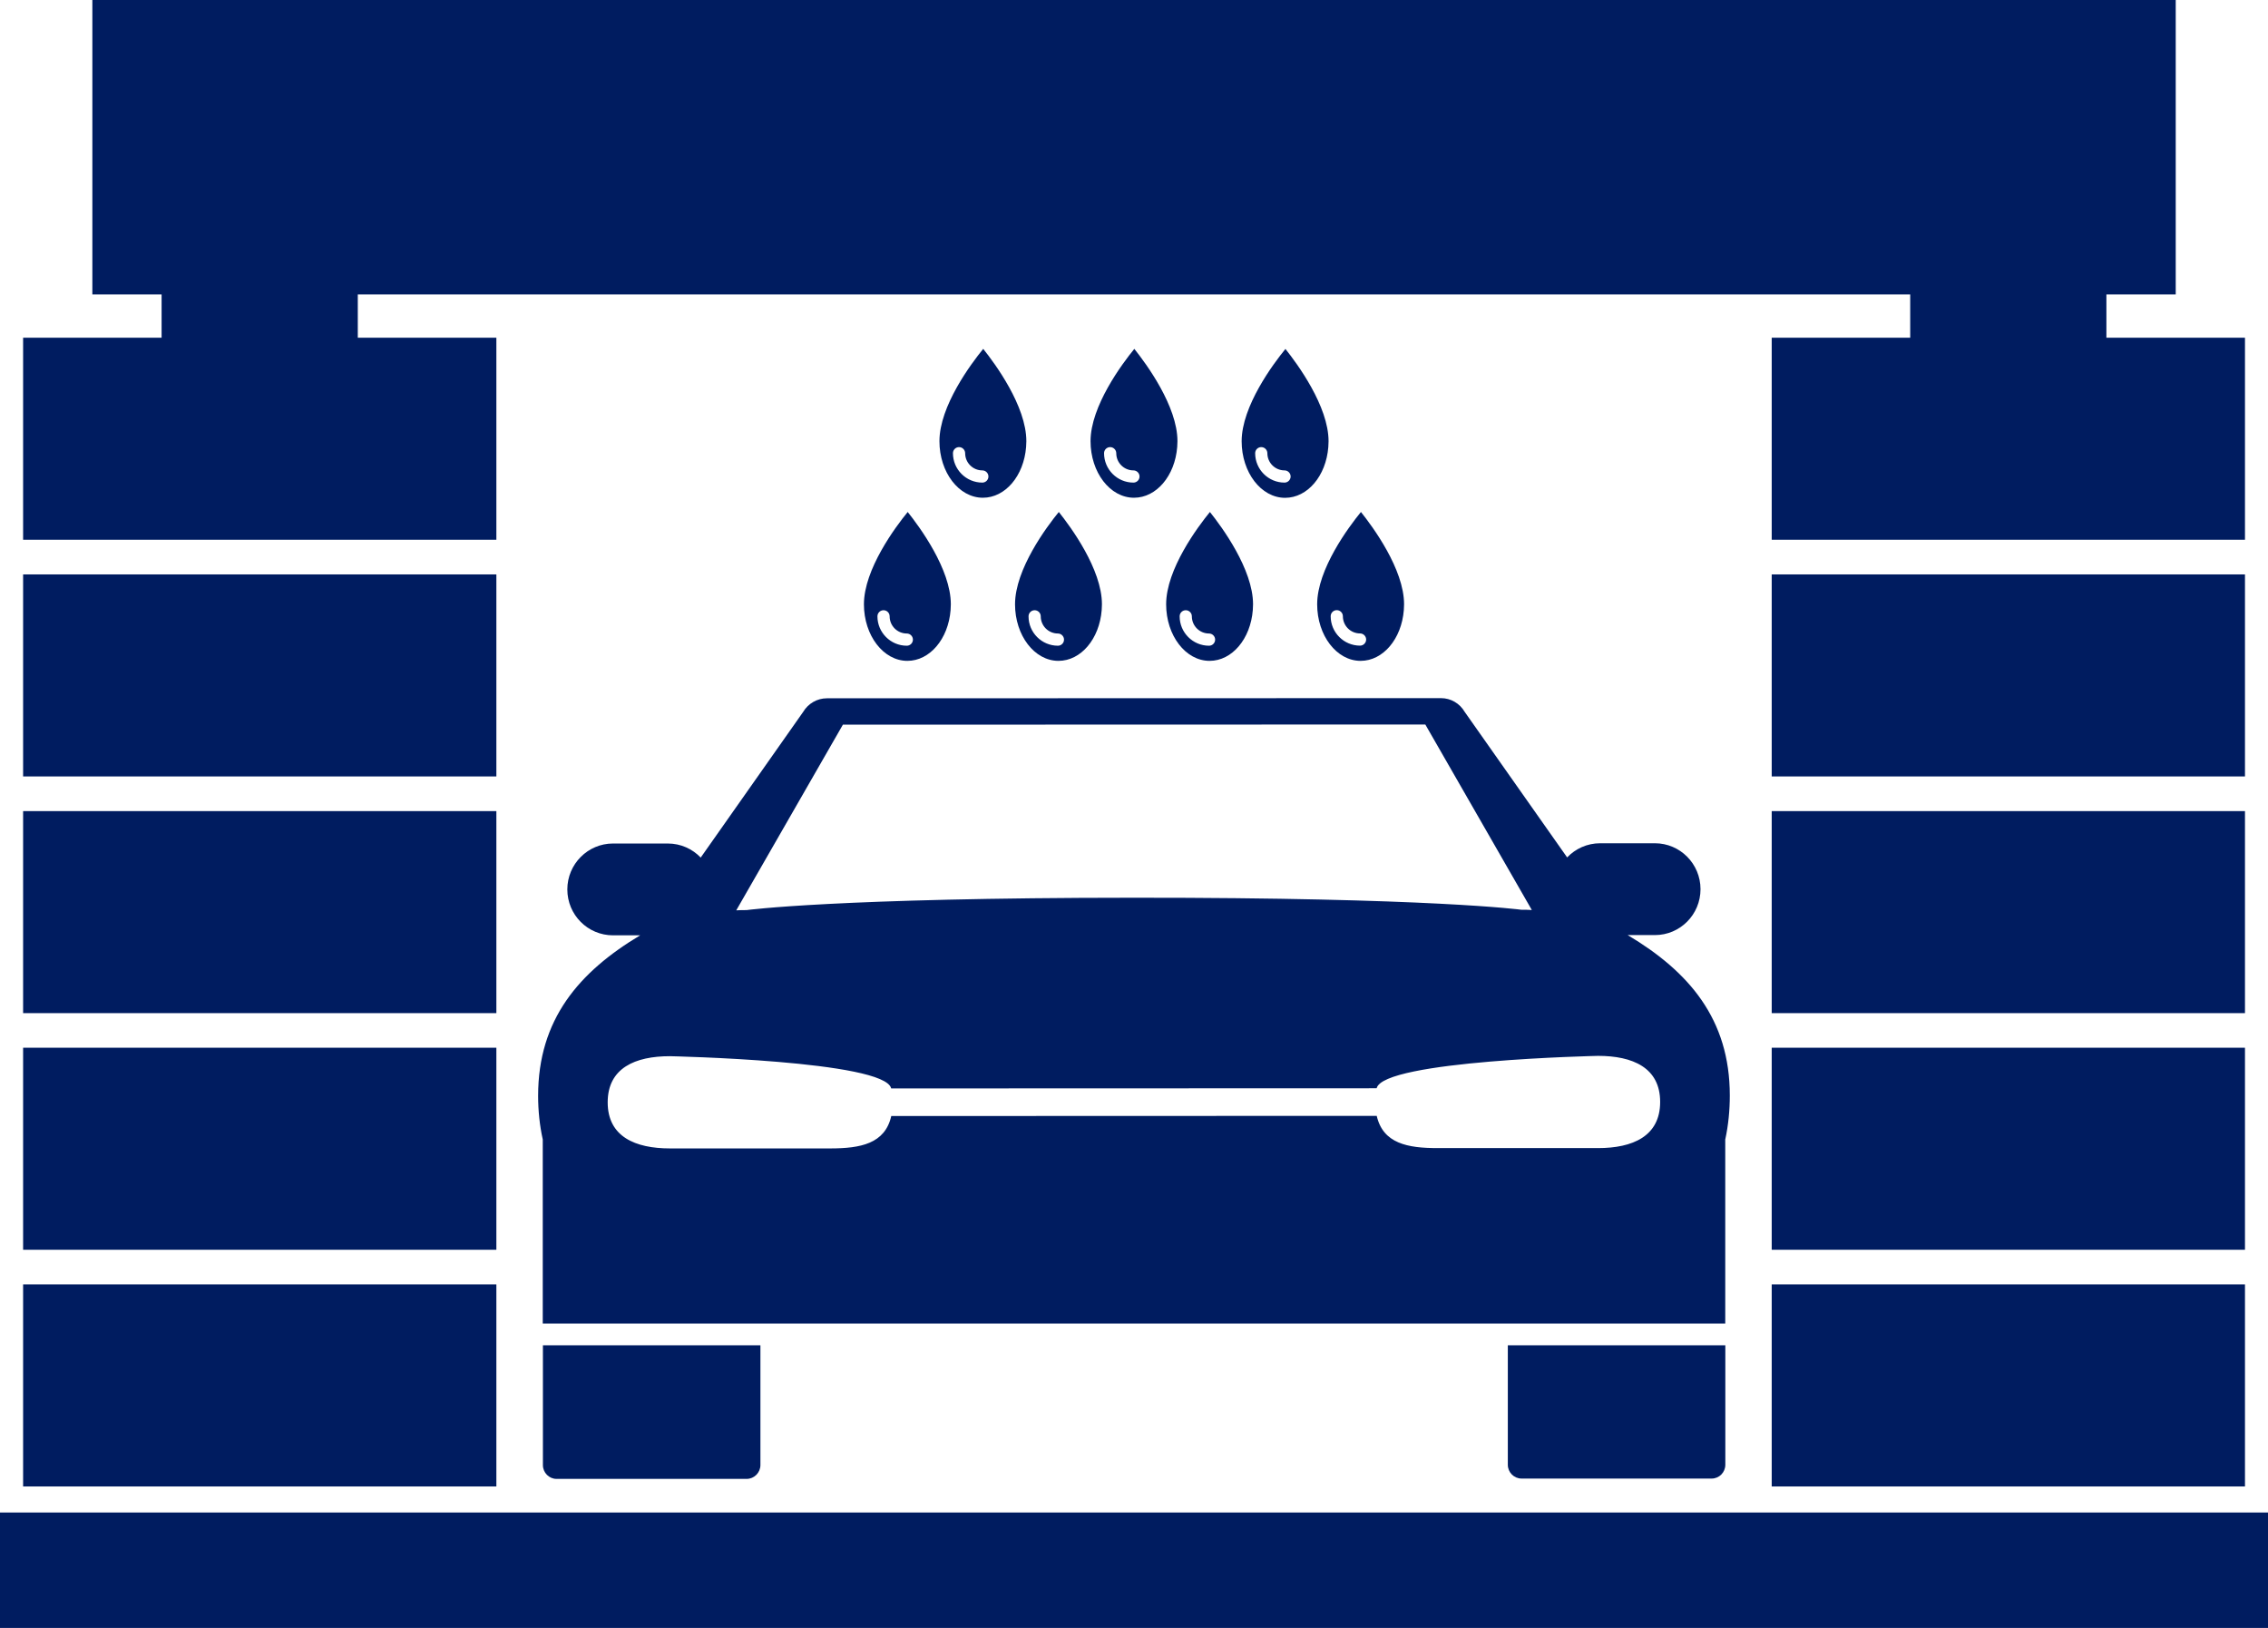
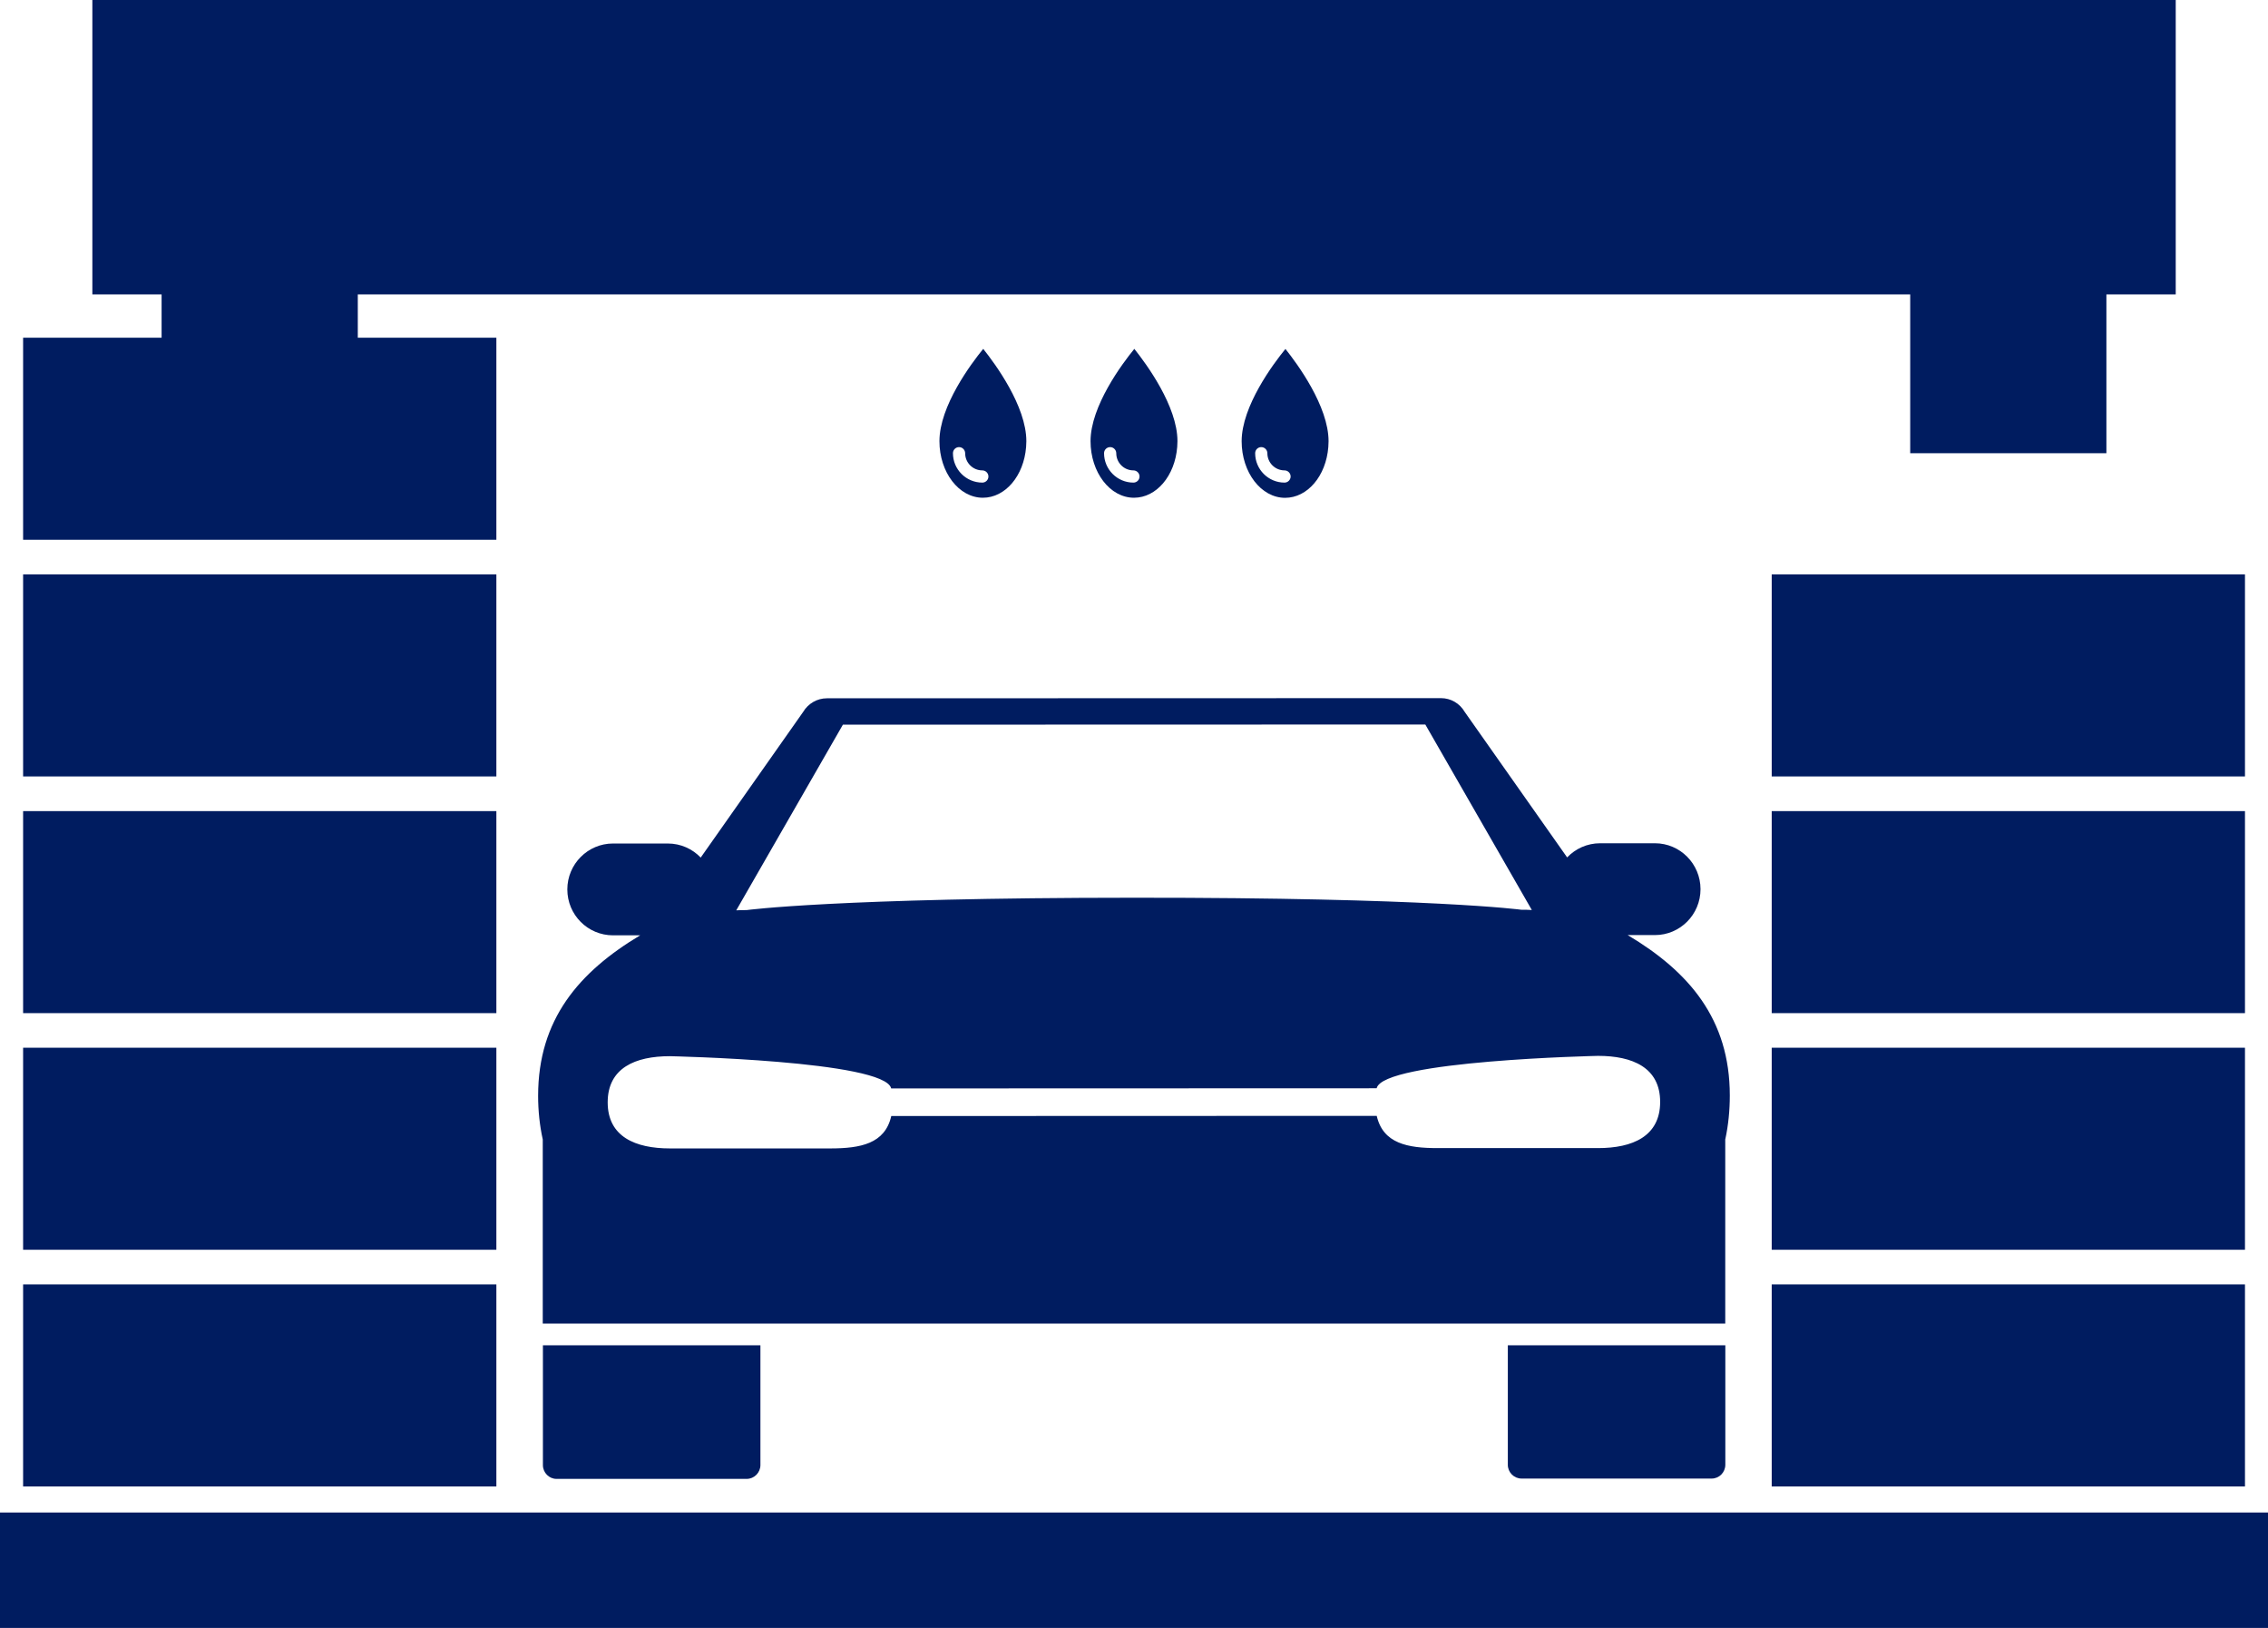
<svg xmlns="http://www.w3.org/2000/svg" id="_画像" data-name="画像" viewBox="0 0 278.72 200">
  <defs>
    <style>
      .cls-1 {
        fill: #001c60;
        stroke-width: 0px;
      }
    </style>
  </defs>
  <g>
    <rect class="cls-1" y="185.82" width="278.72" height="14.18" />
    <g>
      <g>
        <g>
          <rect class="cls-1" x="19.86" y="25.18" width="24.11" height="30.5" />
          <g>
            <rect class="cls-1" x="2.84" y="41.49" width="58.16" height="24.82" />
            <rect class="cls-1" x="2.84" y="70.57" width="58.16" height="24.82" />
            <rect class="cls-1" x="2.84" y="99.65" width="58.16" height="24.82" />
            <rect class="cls-1" x="2.84" y="128.72" width="58.16" height="24.82" />
            <rect class="cls-1" x="2.84" y="157.8" width="58.16" height="24.82" />
          </g>
        </g>
        <g>
          <rect class="cls-1" x="234.75" y="25.18" width="24.11" height="30.5" />
          <g>
-             <rect class="cls-1" x="217.73" y="41.49" width="58.16" height="24.82" />
            <rect class="cls-1" x="217.73" y="70.57" width="58.16" height="24.82" />
            <rect class="cls-1" x="217.73" y="99.65" width="58.16" height="24.82" />
            <rect class="cls-1" x="217.73" y="128.72" width="58.16" height="24.82" />
            <rect class="cls-1" x="217.73" y="157.8" width="58.16" height="24.82" />
          </g>
        </g>
      </g>
      <rect class="cls-1" x="11.35" width="256.03" height="36.17" />
      <g>
        <path class="cls-1" d="m66.72,165.28v14.72c0,.93.76,1.69,1.67,1.69h23.37c.93,0,1.69-.77,1.69-1.7v-14.71h-26.74Z" />
        <path class="cls-1" d="m185.3,165.28v14.68c0,.93.76,1.69,1.69,1.69h23.36c.94,0,1.68-.77,1.68-1.7v-14.67h-26.74Z" />
        <path class="cls-1" d="m212.03,139.95c.37-1.72.55-3.53.55-5.36,0-9.4-5.03-15.23-12.55-19.71h3.35c3.09,0,5.6-2.52,5.6-5.64,0-3.11-2.51-5.64-5.6-5.64h-6.74c-1.59,0-3.03.67-4.05,1.74l-12.59-17.88c-.61-1.05-1.71-1.69-2.92-1.69l-72.33.02h-3.13c-1.2,0-2.31.64-2.93,1.69l-12.58,17.88c-1.01-1.06-2.44-1.73-4.04-1.73h-6.74c-3.09,0-5.61,2.53-5.61,5.64,0,3.13,2.52,5.64,5.61,5.64h3.34c-7.5,4.49-12.54,10.32-12.54,19.72,0,1.83.19,3.63.57,5.36v22.62h145.32v-22.67Zm-108.45-50.92l71.58-.02,13.09,22.79c-.41-.03-.85-.03-1.27-.03,0,0-11.03-1.5-47.62-1.48-36.59.01-47.61,1.52-47.61,1.52-.43,0-.86,0-1.27.03l13.1-22.8Zm92.83,52.02h-19.75c-3.65,0-6.69-.55-7.47-3.96l-59.66.02c-.77,3.42-3.81,3.97-7.44,3.98h-19.76c-4.24,0-7.65-1.43-7.65-5.66,0-4.23,3.4-5.67,7.64-5.67,0,0,26.44.55,27.2,3.96l59.66-.02c.78-3.42,27.21-3.98,27.21-3.98,4.23,0,7.63,1.43,7.63,5.66,0,4.23-3.4,5.67-7.63,5.67Z" />
      </g>
    </g>
  </g>
  <g>
    <g>
      <path class="cls-1" d="m115.45,54.2c0,3.83,2.39,6.95,5.34,6.95,2.75,0,5.03-2.68,5.31-6.24.01-.12.03-.53.03-.71,0-4.31-3.84-9.51-5.3-11.34-1.49,1.82-5.38,7.03-5.38,11.34Zm6.02,4.34c0,.42-.34.75-.75.75-1.99,0-3.61-1.62-3.61-3.61,0-.42.34-.75.75-.75s.75.34.75.75c0,1.16.94,2.11,2.11,2.11.41,0,.75.34.75.75Z" />
      <path class="cls-1" d="m134.02,54.2c0,3.83,2.39,6.95,5.34,6.95,2.75,0,5.03-2.68,5.31-6.24,0-.12.03-.53.03-.71,0-4.31-3.84-9.51-5.3-11.34-1.49,1.82-5.38,7.03-5.38,11.34Zm6.02,4.34c0,.42-.34.75-.75.75-1.99,0-3.61-1.62-3.61-3.61,0-.42.34-.75.75-.75s.75.34.75.75c0,1.16.94,2.11,2.11,2.11.41,0,.75.34.75.75Z" />
      <path class="cls-1" d="m157.97,42.87c-1.49,1.82-5.38,7.03-5.38,11.34,0,3.83,2.39,6.95,5.34,6.95,2.75,0,5.03-2.68,5.31-6.24.01-.12.03-.53.03-.71,0-4.31-3.84-9.51-5.3-11.34Zm-.11,16.42c-1.99,0-3.61-1.62-3.61-3.61,0-.42.34-.75.75-.75s.75.34.75.75c0,1.16.94,2.11,2.11,2.11.41,0,.75.34.75.75s-.34.75-.75.75Z" />
    </g>
    <g>
-       <path class="cls-1" d="m106.17,74.24c0,3.83,2.39,6.95,5.34,6.95,2.75,0,5.03-2.68,5.31-6.24.01-.12.03-.53.03-.71,0-4.31-3.84-9.51-5.3-11.34-1.49,1.82-5.38,7.03-5.38,11.34Zm6.02,4.34c0,.42-.34.75-.75.75-1.99,0-3.61-1.62-3.61-3.61,0-.42.34-.75.75-.75s.75.33.75.75c0,1.16.94,2.11,2.11,2.11.41,0,.75.34.75.75Z" />
-       <path class="cls-1" d="m124.74,74.24c0,3.83,2.39,6.95,5.34,6.95,2.75,0,5.03-2.68,5.31-6.24,0-.12.03-.53.03-.71,0-4.31-3.84-9.51-5.3-11.34-1.49,1.82-5.38,7.03-5.38,11.34Zm6.02,4.34c0,.42-.34.75-.75.75-1.99,0-3.61-1.62-3.61-3.61,0-.42.34-.75.75-.75s.75.33.75.75c0,1.16.94,2.11,2.11,2.11.41,0,.75.34.75.75Z" />
-       <path class="cls-1" d="m143.31,74.24c0,3.83,2.39,6.95,5.34,6.95,2.75,0,5.03-2.68,5.31-6.24.01-.12.03-.53.03-.71,0-4.31-3.84-9.51-5.3-11.34-1.49,1.82-5.38,7.03-5.38,11.34Zm6.02,4.34c0,.42-.34.75-.75.75-1.99,0-3.61-1.62-3.61-3.61,0-.42.34-.75.75-.75s.75.33.75.75c0,1.16.94,2.11,2.11,2.11.41,0,.75.34.75.75Z" />
-       <path class="cls-1" d="m167.25,62.9c-1.49,1.82-5.38,7.03-5.38,11.34,0,3.83,2.39,6.95,5.34,6.95,2.75,0,5.03-2.68,5.31-6.24,0-.12.03-.53.03-.71,0-4.31-3.84-9.51-5.3-11.34Zm-.11,16.42c-1.99,0-3.61-1.62-3.61-3.61,0-.42.34-.75.75-.75s.75.33.75.75c0,1.16.94,2.11,2.11,2.11.41,0,.75.34.75.75s-.34.75-.75.75Z" />
-     </g>
+       </g>
  </g>
</svg>